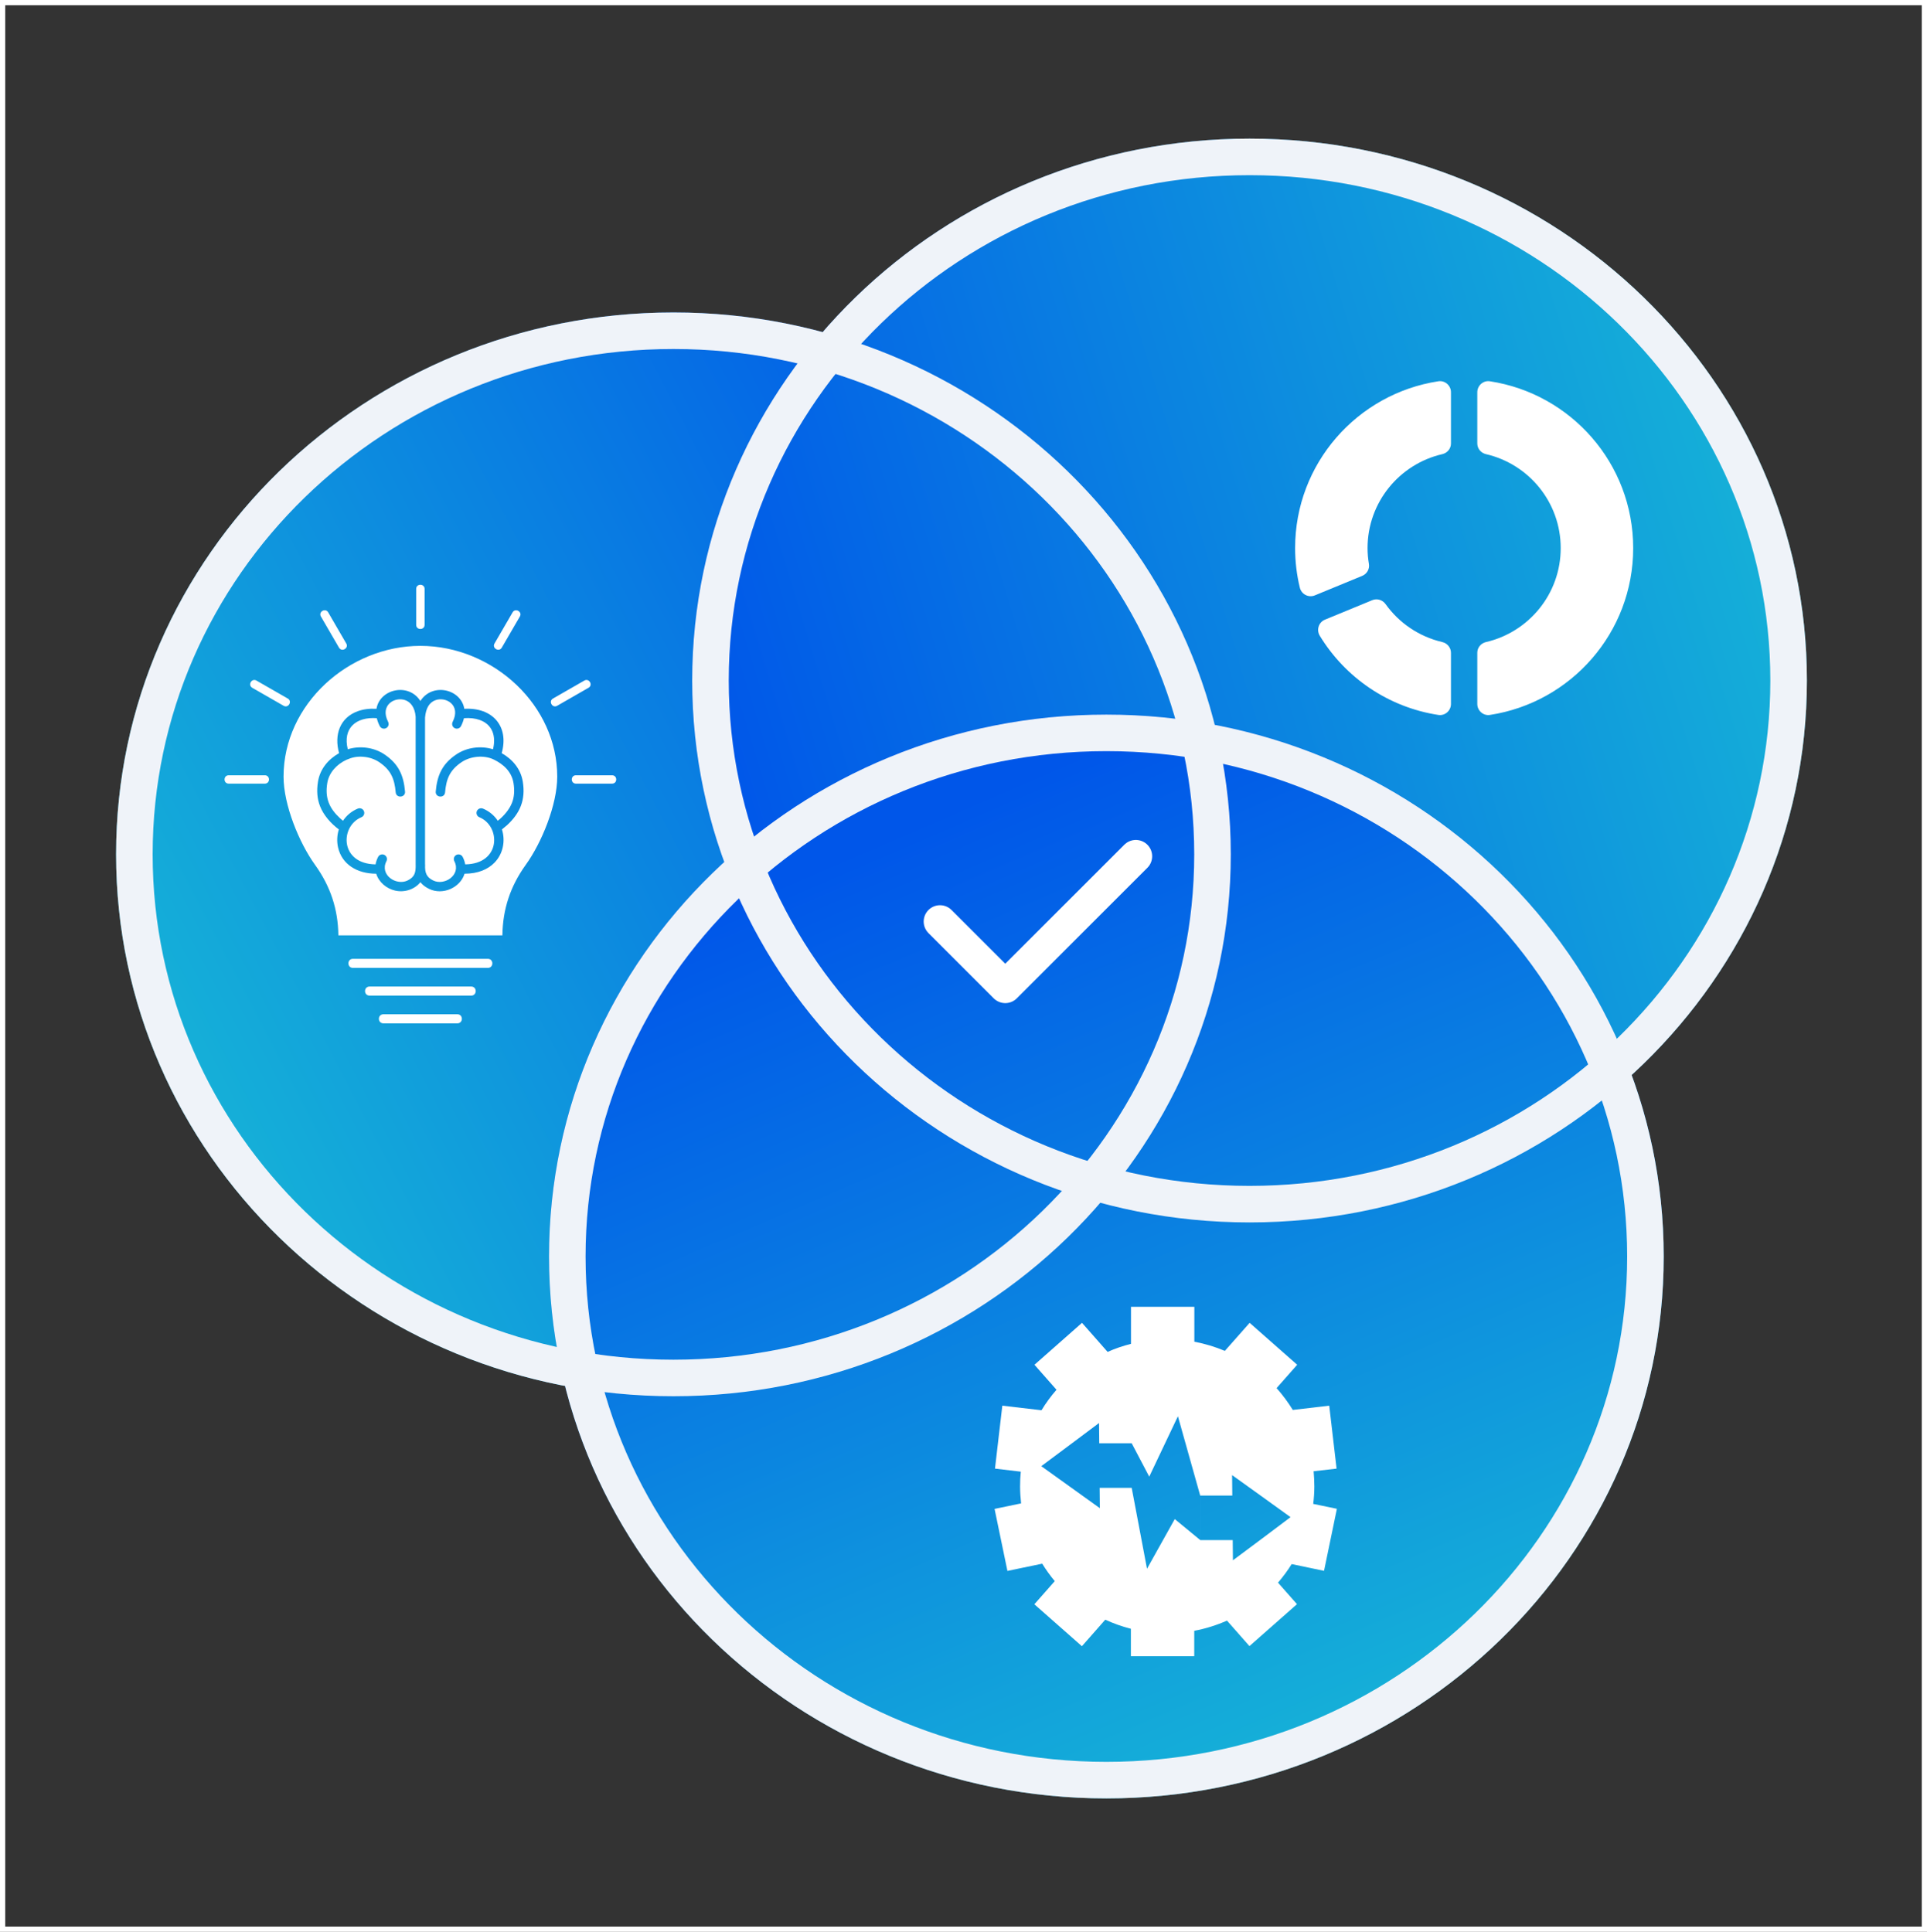
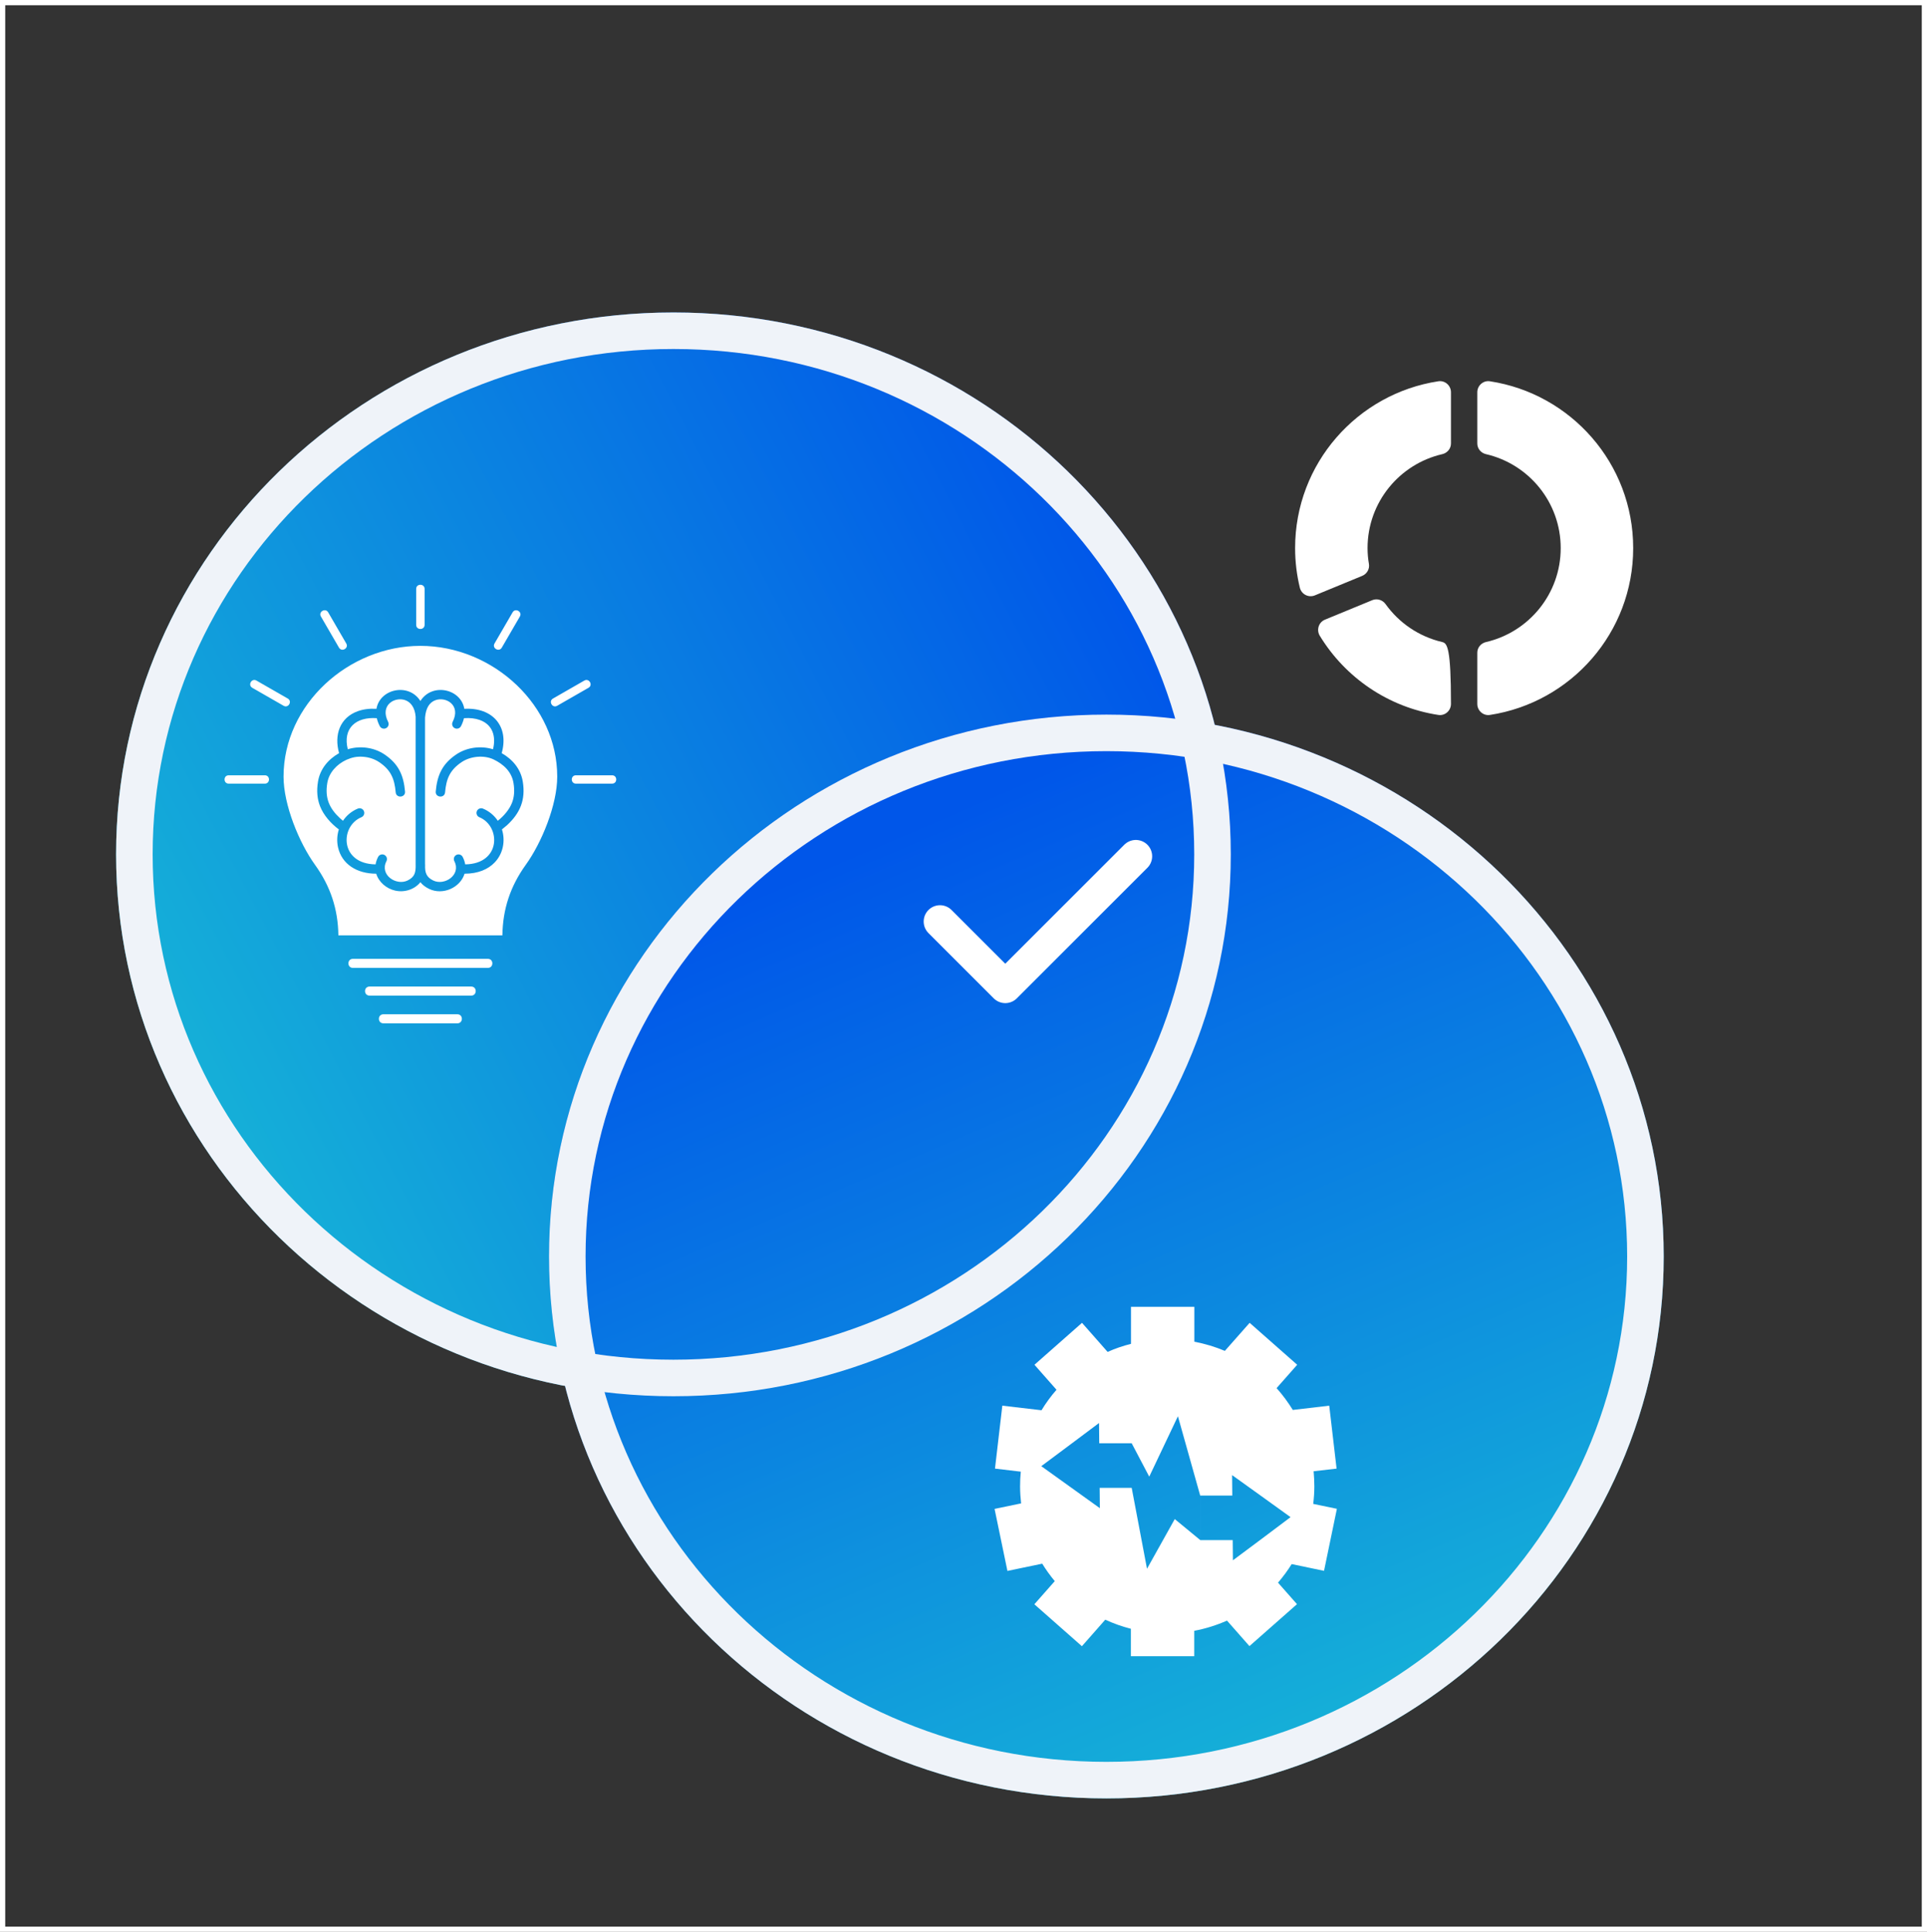
<svg xmlns="http://www.w3.org/2000/svg" width="369" height="370" viewBox="0 0 369 370" fill="none">
  <rect x="0" y="0" width="369" height="370" fill="#333333" stroke="none" />
  <rect x="0.5" y="0.5" width="368" height="369" stroke="white" />
  <path d="M128.957 267.422C187.9 267.422 235.683 220.954 235.683 163.633C235.683 106.312 187.9 59.844 128.957 59.844C70.013 59.844 22.23 106.312 22.23 163.633C22.23 220.954 70.013 267.422 128.957 267.422Z" fill="url(#paint0_linear_526_409)" />
-   <path d="M239.273 234.129C298.217 234.129 346 187.661 346 130.34C346 73.019 298.217 26.551 239.273 26.551C180.33 26.551 132.547 73.019 132.547 130.34C132.547 187.661 180.33 234.129 239.273 234.129Z" fill="url(#paint1_linear_526_409)" />
  <path d="M211.857 344.446C270.801 344.446 318.584 297.978 318.584 240.656C318.584 183.335 270.801 136.867 211.857 136.867C152.914 136.867 105.131 183.335 105.131 240.656C105.131 297.978 152.914 344.446 211.857 344.446Z" fill="url(#paint2_linear_526_409)" />
  <path d="M128.957 63.344C186.06 63.344 232.183 108.336 232.183 163.633C232.183 218.93 186.06 263.922 128.957 263.922C71.853 263.922 25.73 218.93 25.73 163.633C25.73 108.336 71.853 63.344 128.957 63.344Z" stroke="#EFF3F9" stroke-width="7" />
-   <path d="M239.273 30.051C296.376 30.051 342.5 75.043 342.5 130.34C342.5 185.637 296.376 230.629 239.273 230.629C182.17 230.629 136.047 185.637 136.047 130.34C136.047 75.043 182.17 30.051 239.273 30.051Z" stroke="#EFF3F9" stroke-width="7" />
  <path d="M211.857 140.367C268.96 140.367 315.084 185.36 315.084 240.656C315.084 295.953 268.96 340.945 211.857 340.945C154.754 340.945 108.631 295.953 108.631 240.656C108.631 185.36 154.754 140.367 211.857 140.367Z" stroke="#EFF3F9" stroke-width="7" />
  <path fill-rule="evenodd" clip-rule="evenodd" d="M98.156 117.284C98.684 116.371 100.077 117.169 99.549 118.08L96.088 124.041C95.559 124.953 94.168 124.155 94.695 123.245L98.156 117.284ZM111.888 130.349C112.806 129.825 113.606 131.208 112.689 131.734L106.694 135.175C105.779 135.7 104.975 134.316 105.893 133.79L111.888 130.349ZM117.206 148.491C118.265 148.491 118.265 150.089 117.206 150.089H110.284C109.226 150.089 109.226 148.491 110.284 148.491H117.206ZM43.794 150.089C42.736 150.089 42.736 148.491 43.794 148.491H50.716C51.774 148.491 51.774 150.089 50.716 150.089H43.794ZM48.311 131.734C47.394 131.209 48.195 129.824 49.111 130.349L55.107 133.79C56.025 134.316 55.221 135.7 54.306 135.175L48.311 131.734ZM61.451 118.08C60.924 117.168 62.316 116.372 62.844 117.284L66.305 123.245C66.832 124.155 65.441 124.953 64.912 124.041L61.451 118.08ZM98.957 131.222C94.108 126.581 87.477 123.701 80.5 123.701C66.784 123.701 54.297 134.871 54.297 148.749C54.297 154.154 57.28 161.413 60.314 165.625C63.269 169.73 64.73 174.113 64.796 179.147H96.204C96.27 174.113 97.731 169.73 100.686 165.625C103.719 161.414 106.703 154.154 106.703 148.749C106.703 141.927 103.677 135.74 98.957 131.222ZM70.765 190.689C69.615 190.689 69.615 188.951 70.765 188.951H90.234C91.384 188.951 91.384 190.689 90.234 190.689H70.765ZM67.582 185.38C66.432 185.38 66.432 183.642 67.582 183.642H93.418C94.568 183.642 94.568 185.38 93.418 185.38H67.582ZM73.418 196C72.268 196 72.268 194.262 73.418 194.262H87.582C88.732 194.262 88.732 196 87.582 196H73.418ZM91.853 137.891C94.353 138.779 95.016 141.053 94.404 143.507C92.093 142.784 89.402 143.135 87.397 144.479C84.651 146.318 83.714 148.52 83.439 151.606C83.337 152.775 85.125 152.932 85.227 151.76C85.456 149.186 86.13 147.486 88.403 145.963C90.12 144.812 92.706 144.58 94.533 145.464C96.442 146.389 97.978 147.808 98.332 149.98C98.575 151.465 98.459 152.692 98.041 153.764C97.55 155.021 96.512 156.265 95.323 157.204C94.66 156.207 93.706 155.379 92.488 154.873C92.029 154.684 91.504 154.9 91.313 155.356C91.123 155.811 91.34 156.335 91.798 156.525C95.915 158.226 95.981 165.46 89.081 165.552C89 165.05 88.829 164.572 88.6 164.128C88.374 163.69 87.835 163.516 87.392 163.74C86.951 163.964 86.776 164.501 87.001 164.941C88.353 167.57 85.129 169.692 82.96 168.643C81.619 167.995 81.346 167.085 81.404 165.658C81.407 165.596 81.402 165.534 81.392 165.473V137.42C81.558 135.534 82.273 134.513 83.377 134.107C85.372 133.373 88.326 135.024 86.676 138.264C86.452 138.705 86.63 139.242 87.074 139.465C87.517 139.687 88.057 139.511 88.281 139.069C88.55 138.543 88.734 138.037 88.843 137.553C90 137.468 91.012 137.592 91.853 137.891ZM68.541 136.205C69.559 135.842 70.752 135.681 72.088 135.759C72.728 131.93 78.246 130.702 80.5 134.262C82.753 130.704 88.271 131.929 88.91 135.759C94.305 135.449 97.522 139.093 96.07 144.249C98.154 145.437 99.712 147.273 100.107 149.693C100.677 153.187 99.601 155.721 97.106 158.038L96.115 158.856C96.81 161.043 96.345 163.511 94.708 165.205C93.477 166.478 91.579 167.339 88.959 167.341C88.123 170.043 84.772 171.504 82.18 170.253C81.445 169.898 80.899 169.469 80.5 168.964C79.414 170.337 77.478 170.99 75.66 170.574C73.977 170.188 72.539 168.951 72.041 167.341C68.321 167.338 65.456 165.504 64.732 162.303C64.475 161.161 64.533 159.965 64.885 158.856C63.328 157.706 61.947 156.112 61.283 154.408C60.75 153.039 60.597 151.508 60.894 149.692C61.289 147.272 62.847 145.436 64.931 144.248C63.953 140.781 65.055 137.444 68.541 136.205ZM72.156 137.553C72.265 138.037 72.449 138.543 72.718 139.069C72.942 139.51 73.483 139.687 73.925 139.465C74.368 139.243 74.546 138.706 74.323 138.264C72.673 135.024 75.627 133.373 77.622 134.107C78.616 134.473 79.451 135.471 79.592 137.277V165.623H79.595C79.62 167.052 79.455 167.959 78.04 168.642C75.871 169.69 72.646 167.569 73.999 164.94C74.225 164.501 74.05 163.964 73.609 163.739C73.167 163.515 72.626 163.689 72.401 164.127C72.172 164.572 72.001 165.049 71.92 165.551C65.032 165.459 65.079 158.231 69.203 156.524C69.662 156.334 69.879 155.811 69.688 155.355C69.498 154.899 68.972 154.683 68.513 154.872C67.294 155.377 66.341 156.206 65.678 157.203C65.481 157.048 65.294 156.89 65.121 156.729C63.053 154.809 62.198 152.866 62.669 149.98C63 147.954 64.511 146.367 66.34 145.525C67.411 145.061 68.291 144.857 69.524 144.944C70.627 145.022 71.707 145.366 72.597 145.963C74.87 147.486 75.544 149.187 75.772 151.76C75.875 152.932 77.663 152.776 77.56 151.606C77.286 148.52 76.348 146.318 73.603 144.479C71.598 143.135 68.907 142.784 66.596 143.507C65.593 139.48 68.159 137.259 72.156 137.553ZM79.693 112.792C79.693 111.736 81.307 111.736 81.307 112.792V119.675C81.307 120.731 79.693 120.731 79.693 119.675V112.792Z" fill="white" />
  <path d="M282.887 75.129V84.938C282.887 85.928 283.588 86.761 284.553 86.984C292.749 88.876 298.859 96.206 298.859 104.978C298.859 113.749 292.749 121.08 284.553 122.972C283.588 123.195 282.887 124.027 282.887 125.018V134.827C282.887 136.112 284.024 137.126 285.295 136.932C300.827 134.56 312.739 121.177 312.739 104.978C312.739 88.778 300.827 75.395 285.295 73.024C284.024 72.83 282.887 73.843 282.887 75.129Z" fill="white" />
-   <path d="M262.773 114.951L253.719 118.681C252.502 119.182 252.043 120.651 252.728 121.774C257.593 129.758 265.815 135.462 275.438 136.932C276.708 137.126 277.844 136.112 277.844 134.827V125.042C277.844 124.037 277.135 123.193 276.156 122.965C271.719 121.929 267.898 119.306 265.327 115.711C264.746 114.898 263.698 114.57 262.773 114.951Z" fill="white" />
+   <path d="M262.773 114.951L253.719 118.681C252.502 119.182 252.043 120.651 252.728 121.774C257.593 129.758 265.815 135.462 275.438 136.932C276.708 137.126 277.844 136.112 277.844 134.827C277.844 124.037 277.135 123.193 276.156 122.965C271.719 121.929 267.898 119.306 265.327 115.711C264.746 114.898 263.698 114.57 262.773 114.951Z" fill="white" />
  <path d="M248 104.978C248 107.589 248.315 110.122 248.903 112.551C249.211 113.824 250.572 114.53 251.783 114.031L260.847 110.296C261.755 109.922 262.301 108.973 262.134 108.005C261.964 107.021 261.872 106.013 261.872 104.978C261.872 96.206 267.988 88.876 276.179 86.984C277.144 86.761 277.844 85.929 277.844 84.939V75.129C277.844 73.843 276.707 72.83 275.436 73.024C259.904 75.395 248 88.778 248 104.978Z" fill="white" />
  <path d="M228.705 256.975C230.737 257.365 232.691 257.952 234.547 258.733L239.295 253.36L248.399 261.391L244.453 265.865C245.606 267.155 246.641 268.561 247.56 270.046L254.534 269.226L255.941 281.28L251.545 281.788C251.623 282.726 251.682 283.683 251.682 284.66C251.682 285.813 251.604 286.926 251.467 288.04L256 288.979L253.538 300.857H253.519L247.345 299.567C246.563 300.818 245.684 302.01 244.727 303.124L248.36 307.246L239.256 315.276L234.958 310.392C232.965 311.271 230.874 311.935 228.686 312.346V317.211H216.553V311.955C214.853 311.525 213.211 310.939 211.648 310.216L207.175 315.296L198.069 307.266L201.978 302.831C201.098 301.776 200.297 300.662 199.574 299.489L192.912 300.877L190.45 288.998L195.53 287.942C195.413 286.868 195.334 285.793 195.334 284.68C195.334 283.722 195.374 282.784 195.472 281.866L190.528 281.28L191.935 269.226L199.438 270.104C200.278 268.717 201.235 267.409 202.31 266.178L198.089 261.391L207.194 253.36L212.098 258.929C213.524 258.284 215.029 257.776 216.572 257.386V250.293H228.705V256.975ZM220.068 282.82L216.728 276.469V276.43H210.494L210.457 272.547L204.928 276.688L199.398 280.812L205.006 284.836L210.613 288.861L210.576 284.968H216.708V284.97L219.639 300.463L224.953 290.948L229.818 294.953V286.415L225.559 271.254L220.068 282.82ZM235.971 286.438H229.82V294.977H236.053L236.09 298.842L241.619 294.719L247.128 290.577L241.54 286.552L235.934 282.527L235.971 286.438Z" fill="white" />
  <path d="M217.5 164L192.5 189L180 176.5" stroke="white" stroke-width="6.25" stroke-linecap="round" stroke-linejoin="round" />
  <defs>
    <linearGradient id="paint0_linear_526_409" x1="220" y1="117.5" x2="40.969" y2="210.298" gradientUnits="userSpaceOnUse">
      <stop stop-color="#0056E9" />
      <stop offset="1" stop-color="#15AFD8" />
    </linearGradient>
    <linearGradient id="paint1_linear_526_409" x1="140" y1="156.5" x2="334.746" y2="97.368" gradientUnits="userSpaceOnUse">
      <stop stop-color="#0056E9" />
      <stop offset="1" stop-color="#15AFD8" />
    </linearGradient>
    <linearGradient id="paint2_linear_526_409" x1="183.5" y1="154.5" x2="258.179" y2="327.916" gradientUnits="userSpaceOnUse">
      <stop stop-color="#0056E9" />
      <stop offset="1" stop-color="#15AFD8" />
    </linearGradient>
  </defs>
</svg>